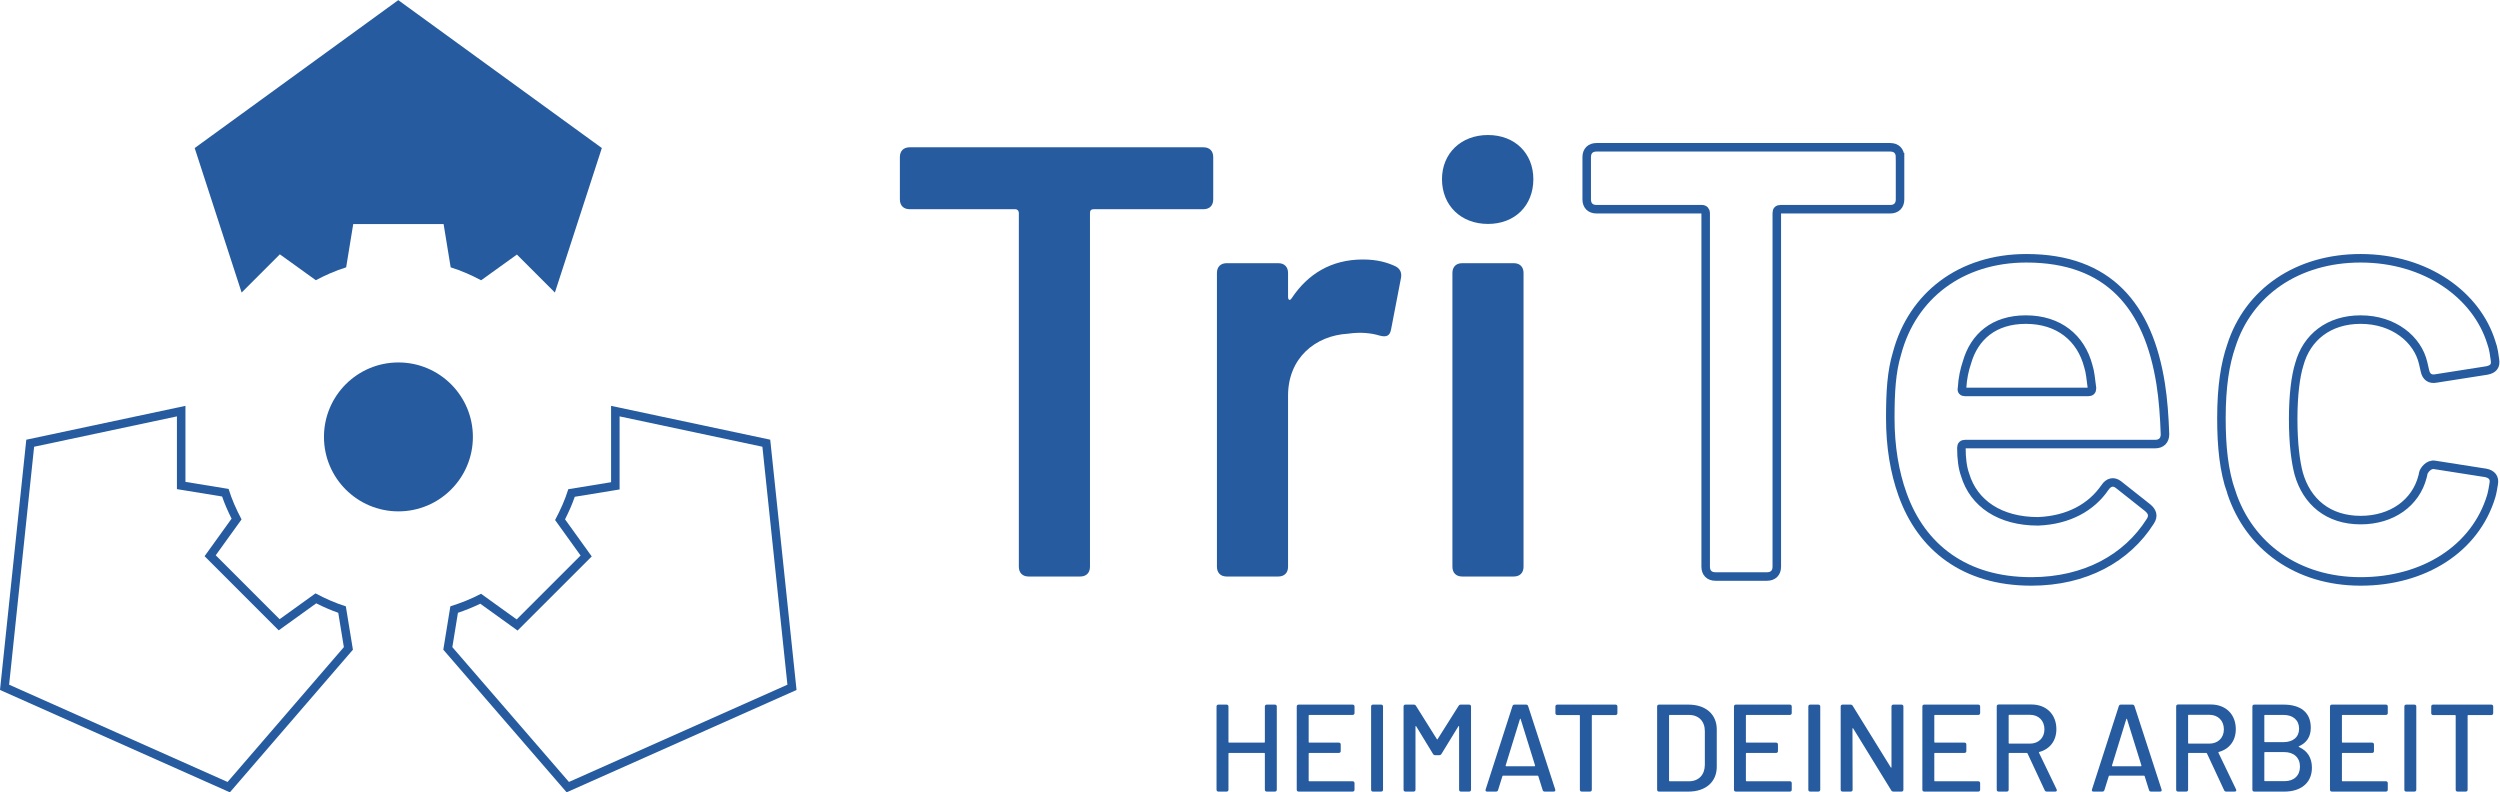
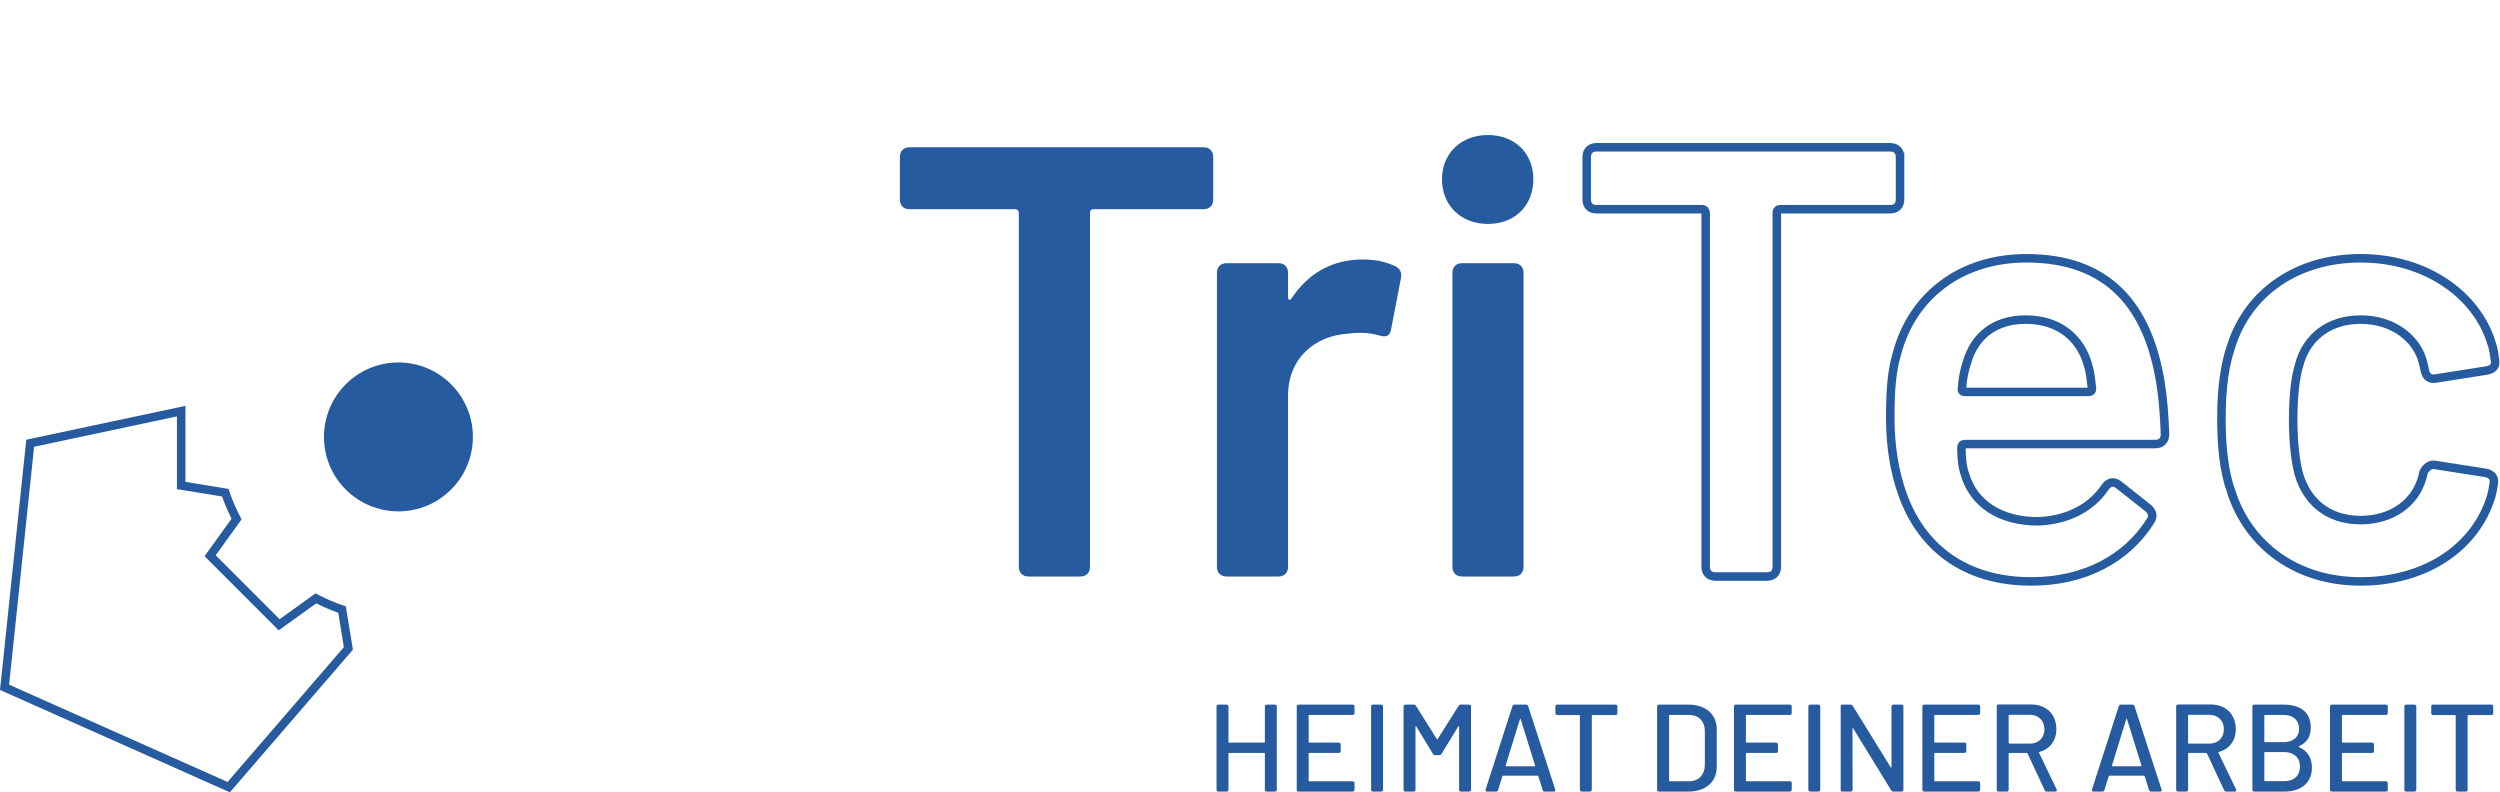
<svg xmlns="http://www.w3.org/2000/svg" xmlns:ns1="http://sodipodi.sourceforge.net/DTD/sodipodi-0.dtd" xmlns:ns2="http://www.inkscape.org/namespaces/inkscape" version="1.1" id="svg2" xml:space="preserve" width="195.627" height="62" viewBox="0 0 195.627 62" ns1:docname="TriTec HR_RGB.eps">
  <defs id="defs6" />
  <ns1:namedview pagecolor="#ffffff" bordercolor="#666666" borderopacity="1" objecttolerance="10" gridtolerance="10" guidetolerance="10" ns2:pageopacity="0" ns2:pageshadow="2" ns2:window-width="640" ns2:window-height="480" id="namedview4" />
  <g id="g10" ns2:groupmode="layer" ns2:label="ink_ext_XXXXXX" transform="matrix(1.333,0,0,-1.333,0,62)">
    <g id="g12" transform="scale(0.1)">
-       <path d="m 353.301,378.211 -119.508,86.824 -119.508,-86.824 27.559,-84.828 22.437,22.437 21.11,-15.191 c 5.679,3 11.586,5.621 17.816,7.555 l 4.148,25.41 h 53.051 l 4.149,-25.41 c 6.269,-1.946 12.191,-4.582 17.894,-7.598 l 20.992,15.098 22.301,-22.301 27.559,84.828" style="fill:#265b9f;fill-opacity:1;fill-rule:nonzero;stroke:none" id="path14" />
      <path d="M 108.859,226.867 15.434,206.996 0,60.094 134.941,0 l 72.231,83.731 -4.16,25.453 c -6.235,1.929 -12.125,4.593 -17.801,7.609 l -21.074,-15.164 -37.504,37.519 15.164,21.071 c -3.016,5.703 -5.692,11.609 -7.609,17.883 l -25.329,4.132 v 44.633 z m -5,-6.176 v -42.707 l 4.192,-0.683 22.328,-3.645 c 1.437,-4.164 3.254,-8.398 5.566,-13.004 l -13.371,-18.586 -2.484,-3.449 3.004,-3.004 37.508,-37.519 3.007,-3.008 3.45,2.481 18.582,13.375 c 4.504,-2.269 8.773,-4.101 12.922,-5.554 L 201.859,85.231 133.586,6.078 5.352,63.184 20.027,202.863 103.859,220.691" style="fill:#265b9f;fill-opacity:1;fill-rule:nonzero;stroke:none" id="path16" />
-       <path d="m 358.719,226.863 v -44.816 l -25.114,-4.109 c -1.96,-6.352 -4.691,-12.329 -7.757,-18.098 l 14.972,-20.828 -37.519,-37.508 -20.922,15.055 c -5.703,-3.012 -11.758,-5.418 -18.004,-7.364 L 260.227,83.731 332.633,0.012 467.59,60.09 452.141,207.008 358.719,226.863 Z m 5,-6.172 83.828,-17.816 L 462.234,63.18 333.984,6.09 265.535,85.234 268.82,105.383 c 4.653,1.574 9.039,3.363 13.106,5.344 l 18.457,-13.282 3.445,-2.481 3.008,3.004 37.519,37.508 3.008,3.003 -2.48,3.45 -13.184,18.332 c 2.375,4.695 4.235,9.004 5.707,13.23 l 22.117,3.617 4.196,0.688 v 4.25 38.644" style="fill:#265b9f;fill-opacity:1;fill-rule:nonzero;stroke:none" id="path18" />
      <path d="m 277.598,208.637 c 0,-24.141 -19.575,-43.711 -43.711,-43.711 -24.141,0 -43.711,19.57 -43.711,43.711 0,24.14 19.57,43.711 43.711,43.711 24.136,0 43.711,-19.571 43.711,-43.711" style="fill:#265b9f;fill-opacity:1;fill-rule:nonzero;stroke:none" id="path20" />
      <path d="m 712.195,372.895 v -24.836 c 0,-3.602 -2.164,-5.758 -5.761,-5.758 h -64.43 c -1.441,0 -2.16,-0.723 -2.16,-2.164 V 132.445 c 0,-3.601 -2.16,-5.761 -5.758,-5.761 h -30.238 c -3.602,0 -5.758,2.16 -5.758,5.761 v 207.692 c 0,1.078 -0.723,2.164 -2.16,2.164 h -61.914 c -3.598,0 -5.762,2.156 -5.762,5.758 v 24.836 c 0,3.601 2.164,5.757 5.762,5.757 h 172.418 c 3.597,0 5.761,-2.156 5.761,-5.757" style="fill:#265b9f;fill-opacity:1;fill-rule:nonzero;stroke:none" id="path22" />
      <path d="m 819.117,308.824 c 2.879,-1.441 3.961,-3.961 3.238,-7.203 l -5.753,-29.875 c -0.723,-3.957 -2.883,-4.68 -6.844,-3.601 -4.676,1.441 -11.156,2.164 -18.36,1.085 -19.433,-1.085 -35.273,-14.402 -35.273,-36.359 V 132.445 c 0,-3.601 -2.156,-5.761 -5.762,-5.761 h -30.234 c -3.598,0 -5.754,2.16 -5.754,5.761 v 172.418 c 0,3.598 2.156,5.758 5.754,5.758 h 30.234 c 3.606,0 5.762,-2.16 5.762,-5.758 v -14.039 c 0,-1.801 1.078,-2.519 2.16,-0.722 9.36,14.039 23.035,22.683 41.758,22.683 8.637,0 14.395,-1.805 19.074,-3.961" style="fill:#265b9f;fill-opacity:1;fill-rule:nonzero;stroke:none" id="path24" />
      <path d="m 852.605,132.445 v 172.418 c 0,3.598 2.165,5.758 5.762,5.758 h 30.235 c 3.597,0 5.761,-2.16 5.761,-5.758 V 132.445 c 0,-3.601 -2.164,-5.761 -5.761,-5.761 h -30.235 c -3.597,0 -5.762,2.16 -5.762,5.761 z m -6.117,227.493 c 0,15.117 11.157,25.917 26.996,25.917 15.84,0 26.637,-10.8 26.637,-25.917 0,-15.481 -10.797,-26.282 -26.637,-26.282 -15.839,0 -26.996,10.801 -26.996,26.282" style="fill:#265b9f;fill-opacity:1;fill-rule:nonzero;stroke:none" id="path26" />
      <path d="m 1115.38,372.895 v -24.836 c 0,-3.602 -2.16,-5.758 -5.76,-5.758 h -64.43 c -1.44,0 -2.16,-0.723 -2.16,-2.164 V 132.445 c 0,-3.601 -2.16,-5.761 -5.76,-5.761 h -30.24 c -3.59,0 -5.75,2.16 -5.75,5.761 v 207.692 c 0,1.078 -0.73,2.164 -2.163,2.164 h -61.914 c -3.598,0 -5.762,2.156 -5.762,5.758 v 24.836 c 0,3.601 2.164,5.757 5.762,5.757 h 172.417 c 3.6,0 5.76,-2.156 5.76,-5.757 z" style="fill:none;stroke:#265b9f;stroke-width:5;stroke-linecap:butt;stroke-linejoin:miter;stroke-miterlimit:10;stroke-dasharray:none;stroke-opacity:1" id="path28" />
      <path d="m 1154.64,252.309 c -1.44,-4.321 -2.52,-8.996 -2.88,-15.118 -0.37,-1.437 0.36,-2.16 1.8,-2.16 h 72.35 c 1.44,0 2.15,0.723 2.15,2.16 -0.71,5.399 -1.07,9.719 -2.15,12.961 -4.32,16.559 -17.28,27.352 -36.71,27.352 -18.72,0 -30.25,-10.078 -34.56,-25.195 z m 80.98,-73.43 c 2.17,3.242 5.05,3.957 7.92,1.801 l 17.29,-13.684 c 2.52,-2.156 3.59,-4.676 1.43,-7.914 -13.68,-21.598 -38.15,-35.277 -69.83,-35.277 -38.87,0 -64.42,19.8 -75.59,51.113 -4.67,12.957 -7.19,28.074 -7.19,44.633 0,15.84 0.71,27.359 3.95,38.16 9.01,33.832 37.44,55.789 75.95,55.789 48.24,0 71.64,-28.074 78.84,-73.789 1.43,-8.996 2.15,-19.074 2.52,-29.516 0,-3.597 -2.16,-5.761 -5.77,-5.761 h -111.58 c -1.44,0 -2.17,-0.719 -2.17,-2.157 0,-6.48 0.73,-11.882 2.17,-15.839 5.04,-16.915 20.52,-27.356 42.83,-27.356 18,0.719 31.32,8.277 39.23,19.797 z" style="fill:none;stroke:#265b9f;stroke-width:5;stroke-linecap:butt;stroke-linejoin:miter;stroke-miterlimit:10;stroke-dasharray:none;stroke-opacity:1" id="path30" />
      <path d="m 1309.8,176.359 c -4.32,12.239 -5.76,26.633 -5.76,43.192 0,18.722 2.16,32.035 5.76,42.476 10.08,31.68 38.88,51.473 75.95,51.473 38.52,0 68.03,-21.594 76.67,-49.309 1.45,-3.961 1.8,-7.566 2.16,-10.086 0.72,-3.953 -1.08,-5.753 -4.68,-6.472 l -29.87,-4.684 c -3.61,-0.719 -5.76,1.078 -6.49,4.321 l -1.07,4.679 c -3.24,14.039 -17.29,25.555 -36.72,25.555 -18.72,0 -31.68,-10.438 -36,-26.274 -2.15,-6.839 -3.59,-17.996 -3.59,-32.035 0,-14.761 1.44,-25.199 3.23,-32.035 4.68,-16.558 17.29,-27.359 36.36,-27.359 18.36,0 32.39,10.078 36.36,25.554 0.36,1.083 0.36,1.805 0.36,1.805 0.36,1.793 3.23,5.754 6.83,5.039 l 29.88,-4.683 c 3.6,-0.719 5.4,-2.875 4.69,-6.477 -0.37,-2.16 -0.73,-4.68 -1.45,-7.199 -9.36,-30.957 -39.59,-50.035 -76.67,-50.035 -37.07,0 -65.51,20.515 -75.95,52.554 z" style="fill:none;stroke:#265b9f;stroke-width:5;stroke-linecap:butt;stroke-linejoin:miter;stroke-miterlimit:10;stroke-dasharray:none;stroke-opacity:1" id="path32" />
      <path d="m 743.605,51.488 h 4.817 c 0.652,0 1.094,-0.434 1.094,-1.094 V 1.527 c 0,-0.652 -0.442,-1.094 -1.094,-1.094 h -4.817 c -0.66,0 -1.093,0.441 -1.093,1.094 V 22.754 c 0,0.219 -0.145,0.367 -0.367,0.367 h -20.637 c -0.223,0 -0.367,-0.148 -0.367,-0.367 V 1.527 c 0,-0.652 -0.442,-1.094 -1.094,-1.094 h -4.817 c -0.656,0 -1.089,0.441 -1.089,1.094 V 50.395 c 0,0.66 0.433,1.094 1.089,1.094 h 4.817 c 0.652,0 1.094,-0.434 1.094,-1.094 V 29.535 c 0,-0.219 0.144,-0.363 0.367,-0.363 h 20.637 c 0.222,0 0.367,0.144 0.367,0.363 v 20.859 c 0,0.66 0.433,1.094 1.093,1.094" style="fill:#265b9f;fill-opacity:1;fill-rule:nonzero;stroke:none" id="path34" />
      <path d="m 794.047,45.434 h -25.453 c -0.223,0 -0.367,-0.141 -0.367,-0.359 v -15.539 c 0,-0.219 0.144,-0.363 0.367,-0.363 h 17.355 c 0.656,0 1.094,-0.438 1.094,-1.094 v -3.863 c 0,-0.66 -0.438,-1.094 -1.094,-1.094 h -17.355 c -0.223,0 -0.367,-0.148 -0.367,-0.367 V 6.852 c 0,-0.215 0.144,-0.363 0.367,-0.363 h 25.453 c 0.652,0 1.094,-0.438 1.094,-1.094 V 1.527 c 0,-0.652 -0.442,-1.094 -1.094,-1.094 h -31.731 c -0.652,0 -1.093,0.441 -1.093,1.094 V 50.395 c 0,0.66 0.441,1.094 1.093,1.094 h 31.731 c 0.652,0 1.094,-0.434 1.094,-1.094 v -3.867 c 0,-0.652 -0.442,-1.094 -1.094,-1.094" style="fill:#265b9f;fill-opacity:1;fill-rule:nonzero;stroke:none" id="path36" />
      <path d="M 804.875,1.527 V 50.395 c 0,0.66 0.441,1.094 1.094,1.094 h 4.816 c 0.653,0 1.094,-0.434 1.094,-1.094 V 1.527 c 0,-0.652 -0.441,-1.094 -1.094,-1.094 h -4.816 c -0.653,0 -1.094,0.441 -1.094,1.094" style="fill:#265b9f;fill-opacity:1;fill-rule:nonzero;stroke:none" id="path38" />
      <path d="M 823.93,1.527 V 50.395 c 0,0.66 0.433,1.094 1.093,1.094 h 4.887 c 0.582,0 1.02,-0.219 1.313,-0.727 l 12.254,-19.547 c 0.144,-0.293 0.293,-0.293 0.437,0 l 12.324,19.547 c 0.293,0.508 0.727,0.727 1.313,0.727 h 4.887 c 0.656,0 1.093,-0.434 1.093,-1.094 V 1.527 c 0,-0.652 -0.437,-1.094 -1.093,-1.094 h -4.813 c -0.66,0 -1.094,0.441 -1.094,1.094 V 38.578 c 0,0.367 -0.293,0.441 -0.437,0.148 l -9.918,-16.191 c -0.293,-0.508 -0.735,-0.727 -1.317,-0.727 h -2.332 c -0.586,0 -1.019,0.219 -1.312,0.727 l -9.852,16.191 c -0.14,0.293 -0.433,0.219 -0.433,-0.148 V 1.527 c 0,-0.652 -0.438,-1.094 -1.094,-1.094 h -4.813 c -0.66,0 -1.093,0.441 -1.093,1.094" style="fill:#265b9f;fill-opacity:1;fill-rule:nonzero;stroke:none" id="path40" />
      <path d="m 884.145,15.312 h 16.703 c 0.218,0 0.367,0.148 0.293,0.441 l -8.461,27.207 c -0.075,0.359 -0.364,0.359 -0.438,0 l -8.387,-27.207 c -0.074,-0.293 0.075,-0.441 0.29,-0.441 z M 905.59,1.309 903.035,9.477 c -0.074,0.148 -0.144,0.293 -0.359,0.293 H 882.32 c -0.218,0 -0.293,-0.145 -0.363,-0.293 L 879.406,1.309 C 879.188,0.656 878.75,0.434 878.168,0.434 h -5.184 c -0.796,0 -1.089,0.441 -0.871,1.242 l 15.75,48.941 c 0.223,0.652 0.66,0.871 1.242,0.871 h 6.708 c 0.585,0 1.027,-0.219 1.242,-0.871 L 912.957,1.676 c 0.219,-0.727 -0.074,-1.242 -0.875,-1.242 h -5.254 c -0.578,0 -1.019,0.223 -1.238,0.875" style="fill:#265b9f;fill-opacity:1;fill-rule:nonzero;stroke:none" id="path42" />
      <path d="m 949.461,50.395 v -3.934 c 0,-0.66 -0.434,-1.094 -1.094,-1.094 h -13.562 c -0.223,0 -0.367,-0.148 -0.367,-0.367 V 1.527 c 0,-0.652 -0.434,-1.094 -1.094,-1.094 h -4.817 c -0.652,0 -1.093,0.441 -1.093,1.094 V 45 c 0,0.219 -0.145,0.367 -0.36,0.367 h -12.91 c -0.66,0 -1.094,0.434 -1.094,1.094 v 3.934 c 0,0.66 0.434,1.094 1.094,1.094 h 34.203 c 0.66,0 1.094,-0.434 1.094,-1.094" style="fill:#265b9f;fill-opacity:1;fill-rule:nonzero;stroke:none" id="path44" />
      <path d="m 980.145,6.488 h 11.308 c 5.684,0 9.257,3.723 9.337,9.559 v 19.836 c 0,5.836 -3.575,9.551 -9.337,9.551 h -11.308 c -0.215,0 -0.364,-0.141 -0.364,-0.359 V 6.852 c 0,-0.215 0.149,-0.363 0.364,-0.363 z M 972.781,1.527 V 50.395 c 0,0.66 0.442,1.094 1.094,1.094 h 17.285 c 10.14,0 16.63,-5.688 16.63,-14.582 V 15.023 c 0,-8.902 -6.49,-14.59 -16.63,-14.59 h -17.285 c -0.652,0 -1.094,0.441 -1.094,1.094" style="fill:#265b9f;fill-opacity:1;fill-rule:nonzero;stroke:none" id="path46" />
      <path d="m 1050.71,45.434 h -25.45 c -0.22,0 -0.37,-0.141 -0.37,-0.359 v -15.539 c 0,-0.219 0.15,-0.363 0.37,-0.363 h 17.36 c 0.65,0 1.09,-0.438 1.09,-1.094 v -3.863 c 0,-0.66 -0.44,-1.094 -1.09,-1.094 h -17.36 c -0.22,0 -0.37,-0.148 -0.37,-0.367 V 6.852 c 0,-0.215 0.15,-0.363 0.37,-0.363 h 25.45 c 0.66,0 1.09,-0.438 1.09,-1.094 V 1.527 c 0,-0.652 -0.43,-1.094 -1.09,-1.094 h -31.73 c -0.65,0 -1.09,0.441 -1.09,1.094 V 50.395 c 0,0.66 0.44,1.094 1.09,1.094 h 31.73 c 0.66,0 1.09,-0.434 1.09,-1.094 v -3.867 c 0,-0.652 -0.43,-1.094 -1.09,-1.094" style="fill:#265b9f;fill-opacity:1;fill-rule:nonzero;stroke:none" id="path48" />
      <path d="M 1061.54,1.527 V 50.395 c 0,0.66 0.44,1.094 1.09,1.094 h 4.82 c 0.65,0 1.09,-0.434 1.09,-1.094 V 1.527 c 0,-0.652 -0.44,-1.094 -1.09,-1.094 h -4.82 c -0.65,0 -1.09,0.441 -1.09,1.094" style="fill:#265b9f;fill-opacity:1;fill-rule:nonzero;stroke:none" id="path50" />
      <path d="M 1080.53,1.527 V 50.395 c 0,0.66 0.43,1.094 1.09,1.094 h 4.67 c 0.57,0 1.01,-0.219 1.31,-0.727 l 22.32,-36.102 c 0.15,-0.293 0.43,-0.223 0.43,0.144 v 35.59 c 0,0.66 0.44,1.094 1.09,1.094 h 4.82 c 0.66,0 1.09,-0.434 1.09,-1.094 V 1.527 c 0,-0.652 -0.43,-1.094 -1.09,-1.094 h -4.74 c -0.58,0 -1.02,0.223 -1.32,0.73 l -22.31,36.32 c -0.15,0.293 -0.44,0.219 -0.44,-0.145 l 0.08,-35.812 c 0,-0.652 -0.44,-1.094 -1.1,-1.094 h -4.81 c -0.66,0 -1.09,0.441 -1.09,1.094" style="fill:#265b9f;fill-opacity:1;fill-rule:nonzero;stroke:none" id="path52" />
      <path d="m 1161.31,45.434 h -25.46 c -0.22,0 -0.36,-0.141 -0.36,-0.359 v -15.539 c 0,-0.219 0.14,-0.363 0.36,-0.363 h 17.36 c 0.66,0 1.09,-0.438 1.09,-1.094 v -3.863 c 0,-0.66 -0.43,-1.094 -1.09,-1.094 h -17.36 c -0.22,0 -0.36,-0.148 -0.36,-0.367 V 6.852 c 0,-0.215 0.14,-0.363 0.36,-0.363 h 25.46 c 0.65,0 1.09,-0.438 1.09,-1.094 V 1.527 c 0,-0.652 -0.44,-1.094 -1.09,-1.094 h -31.73 c -0.66,0 -1.1,0.441 -1.1,1.094 V 50.395 c 0,0.66 0.44,1.094 1.1,1.094 h 31.73 c 0.65,0 1.09,-0.434 1.09,-1.094 v -3.867 c 0,-0.652 -0.44,-1.094 -1.09,-1.094" style="fill:#265b9f;fill-opacity:1;fill-rule:nonzero;stroke:none" id="path54" />
      <path d="M 1179.14,45.148 V 28.953 c 0,-0.219 0.15,-0.363 0.36,-0.363 h 12.11 c 5.11,0 8.53,3.426 8.53,8.387 0,5.101 -3.42,8.531 -8.53,8.531 h -12.11 c -0.21,0 -0.36,-0.141 -0.36,-0.359 z m 21.15,-43.914 -10.07,21.594 c -0.08,0.145 -0.29,0.293 -0.44,0.293 h -10.28 c -0.21,0 -0.36,-0.148 -0.36,-0.367 V 1.527 c 0,-0.652 -0.44,-1.094 -1.1,-1.094 h -4.81 c -0.65,0 -1.09,0.441 -1.09,1.094 V 50.469 c 0,0.66 0.44,1.094 1.09,1.094 h 19.25 c 8.83,0 14.67,-5.836 14.67,-14.512 0,-6.785 -3.87,-11.742 -10,-13.348 -0.22,-0.074 -0.29,-0.223 -0.22,-0.441 l 10.36,-21.516 c 0.36,-0.797 0,-1.312 -0.81,-1.312 h -4.95 c -0.58,0 -1.02,0.293 -1.24,0.801" style="fill:#265b9f;fill-opacity:1;fill-rule:nonzero;stroke:none" id="path56" />
      <path d="m 1240.09,15.312 h 16.7 c 0.22,0 0.37,0.148 0.29,0.441 l -8.46,27.207 c -0.08,0.359 -0.36,0.359 -0.44,0 l -8.39,-27.207 c -0.07,-0.293 0.08,-0.441 0.3,-0.441 z m 21.44,-14.004 -2.56,8.168 c -0.07,0.148 -0.14,0.293 -0.36,0.293 h -20.35 c -0.22,0 -0.29,-0.145 -0.36,-0.293 l -2.55,-8.168 c -0.23,-0.652 -0.66,-0.875 -1.24,-0.875 h -5.19 c -0.8,0 -1.09,0.441 -0.87,1.242 l 15.76,48.941 c 0.21,0.652 0.65,0.871 1.24,0.871 h 6.71 c 0.58,0 1.02,-0.219 1.24,-0.871 l 15.89,-48.941 c 0.23,-0.727 -0.06,-1.242 -0.86,-1.242 h -5.26 c -0.58,0 -1.02,0.223 -1.24,0.875" style="fill:#265b9f;fill-opacity:1;fill-rule:nonzero;stroke:none" id="path58" />
      <path d="M 1284.47,45.148 V 28.953 c 0,-0.219 0.15,-0.363 0.37,-0.363 h 12.1 c 5.11,0 8.54,3.426 8.54,8.387 0,5.101 -3.43,8.531 -8.54,8.531 h -12.1 c -0.22,0 -0.37,-0.141 -0.37,-0.359 z m 21.15,-43.914 -10.07,21.594 c -0.06,0.145 -0.28,0.293 -0.43,0.293 h -10.28 c -0.22,0 -0.37,-0.148 -0.37,-0.367 V 1.527 c 0,-0.652 -0.44,-1.094 -1.09,-1.094 h -4.82 c -0.65,0 -1.09,0.441 -1.09,1.094 V 50.469 c 0,0.66 0.44,1.094 1.09,1.094 h 19.26 c 8.83,0 14.66,-5.836 14.66,-14.512 0,-6.785 -3.87,-11.742 -9.99,-13.348 -0.22,-0.074 -0.29,-0.223 -0.22,-0.441 l 10.35,-21.516 c 0.37,-0.797 0,-1.312 -0.8,-1.312 h -4.96 c -0.58,0 -1.01,0.293 -1.24,0.801" style="fill:#265b9f;fill-opacity:1;fill-rule:nonzero;stroke:none" id="path60" />
      <path d="m 1350.15,15.094 c 0,5.254 -3.57,8.535 -9.26,8.535 h -11.3 c -0.23,0 -0.37,-0.148 -0.37,-0.367 V 6.926 c 0,-0.215 0.14,-0.363 0.37,-0.363 h 11.52 c 5.54,0 9.04,3.281 9.04,8.531 z m -20.93,29.98 V 29.828 c 0,-0.219 0.14,-0.363 0.37,-0.363 h 10.94 c 5.61,0 9.11,3.059 9.11,7.875 0,4.961 -3.5,8.094 -9.11,8.094 h -10.94 c -0.23,0 -0.37,-0.141 -0.37,-0.359 z m 20.28,-18.453 c 5.1,-2.262 7.66,-6.422 7.66,-12.184 0,-9.188 -6.86,-14.004 -16.05,-14.004 h -17.8 c -0.66,0 -1.1,0.441 -1.1,1.094 V 50.395 c 0,0.66 0.44,1.094 1.1,1.094 h 17.22 c 9.92,0 15.97,-4.519 15.97,-13.562 0,-5.328 -2.48,-8.899 -6.93,-10.871 -0.29,-0.144 -0.29,-0.293 -0.07,-0.434" style="fill:#265b9f;fill-opacity:1;fill-rule:nonzero;stroke:none" id="path62" />
      <path d="m 1400.59,45.434 h -25.46 c -0.21,0 -0.36,-0.141 -0.36,-0.359 v -15.539 c 0,-0.219 0.15,-0.363 0.36,-0.363 h 17.37 c 0.65,0 1.09,-0.438 1.09,-1.094 v -3.863 c 0,-0.66 -0.44,-1.094 -1.09,-1.094 h -17.37 c -0.21,0 -0.36,-0.148 -0.36,-0.367 V 6.852 c 0,-0.215 0.15,-0.363 0.36,-0.363 h 25.46 c 0.66,0 1.1,-0.438 1.1,-1.094 V 1.527 c 0,-0.652 -0.44,-1.094 -1.1,-1.094 h -31.72 c -0.66,0 -1.1,0.441 -1.1,1.094 V 50.395 c 0,0.66 0.44,1.094 1.1,1.094 h 31.72 c 0.66,0 1.1,-0.434 1.1,-1.094 v -3.867 c 0,-0.652 -0.44,-1.094 -1.1,-1.094" style="fill:#265b9f;fill-opacity:1;fill-rule:nonzero;stroke:none" id="path64" />
      <path d="M 1411.42,1.527 V 50.395 c 0,0.66 0.44,1.094 1.1,1.094 h 4.81 c 0.66,0 1.1,-0.434 1.1,-1.094 V 1.527 c 0,-0.652 -0.44,-1.094 -1.1,-1.094 h -4.81 c -0.66,0 -1.1,0.441 -1.1,1.094" style="fill:#265b9f;fill-opacity:1;fill-rule:nonzero;stroke:none" id="path66" />
      <path d="m 1463.58,50.395 v -3.934 c 0,-0.66 -0.43,-1.094 -1.09,-1.094 h -13.57 c -0.21,0 -0.36,-0.148 -0.36,-0.367 V 1.527 c 0,-0.652 -0.44,-1.094 -1.09,-1.094 h -4.82 c -0.65,0 -1.09,0.441 -1.09,1.094 V 45 c 0,0.219 -0.15,0.367 -0.36,0.367 h -12.91 c -0.67,0 -1.09,0.434 -1.09,1.094 v 3.934 c 0,0.66 0.42,1.094 1.09,1.094 h 34.2 c 0.66,0 1.09,-0.434 1.09,-1.094" style="fill:#265b9f;fill-opacity:1;fill-rule:nonzero;stroke:none" id="path68" />
    </g>
  </g>
</svg>